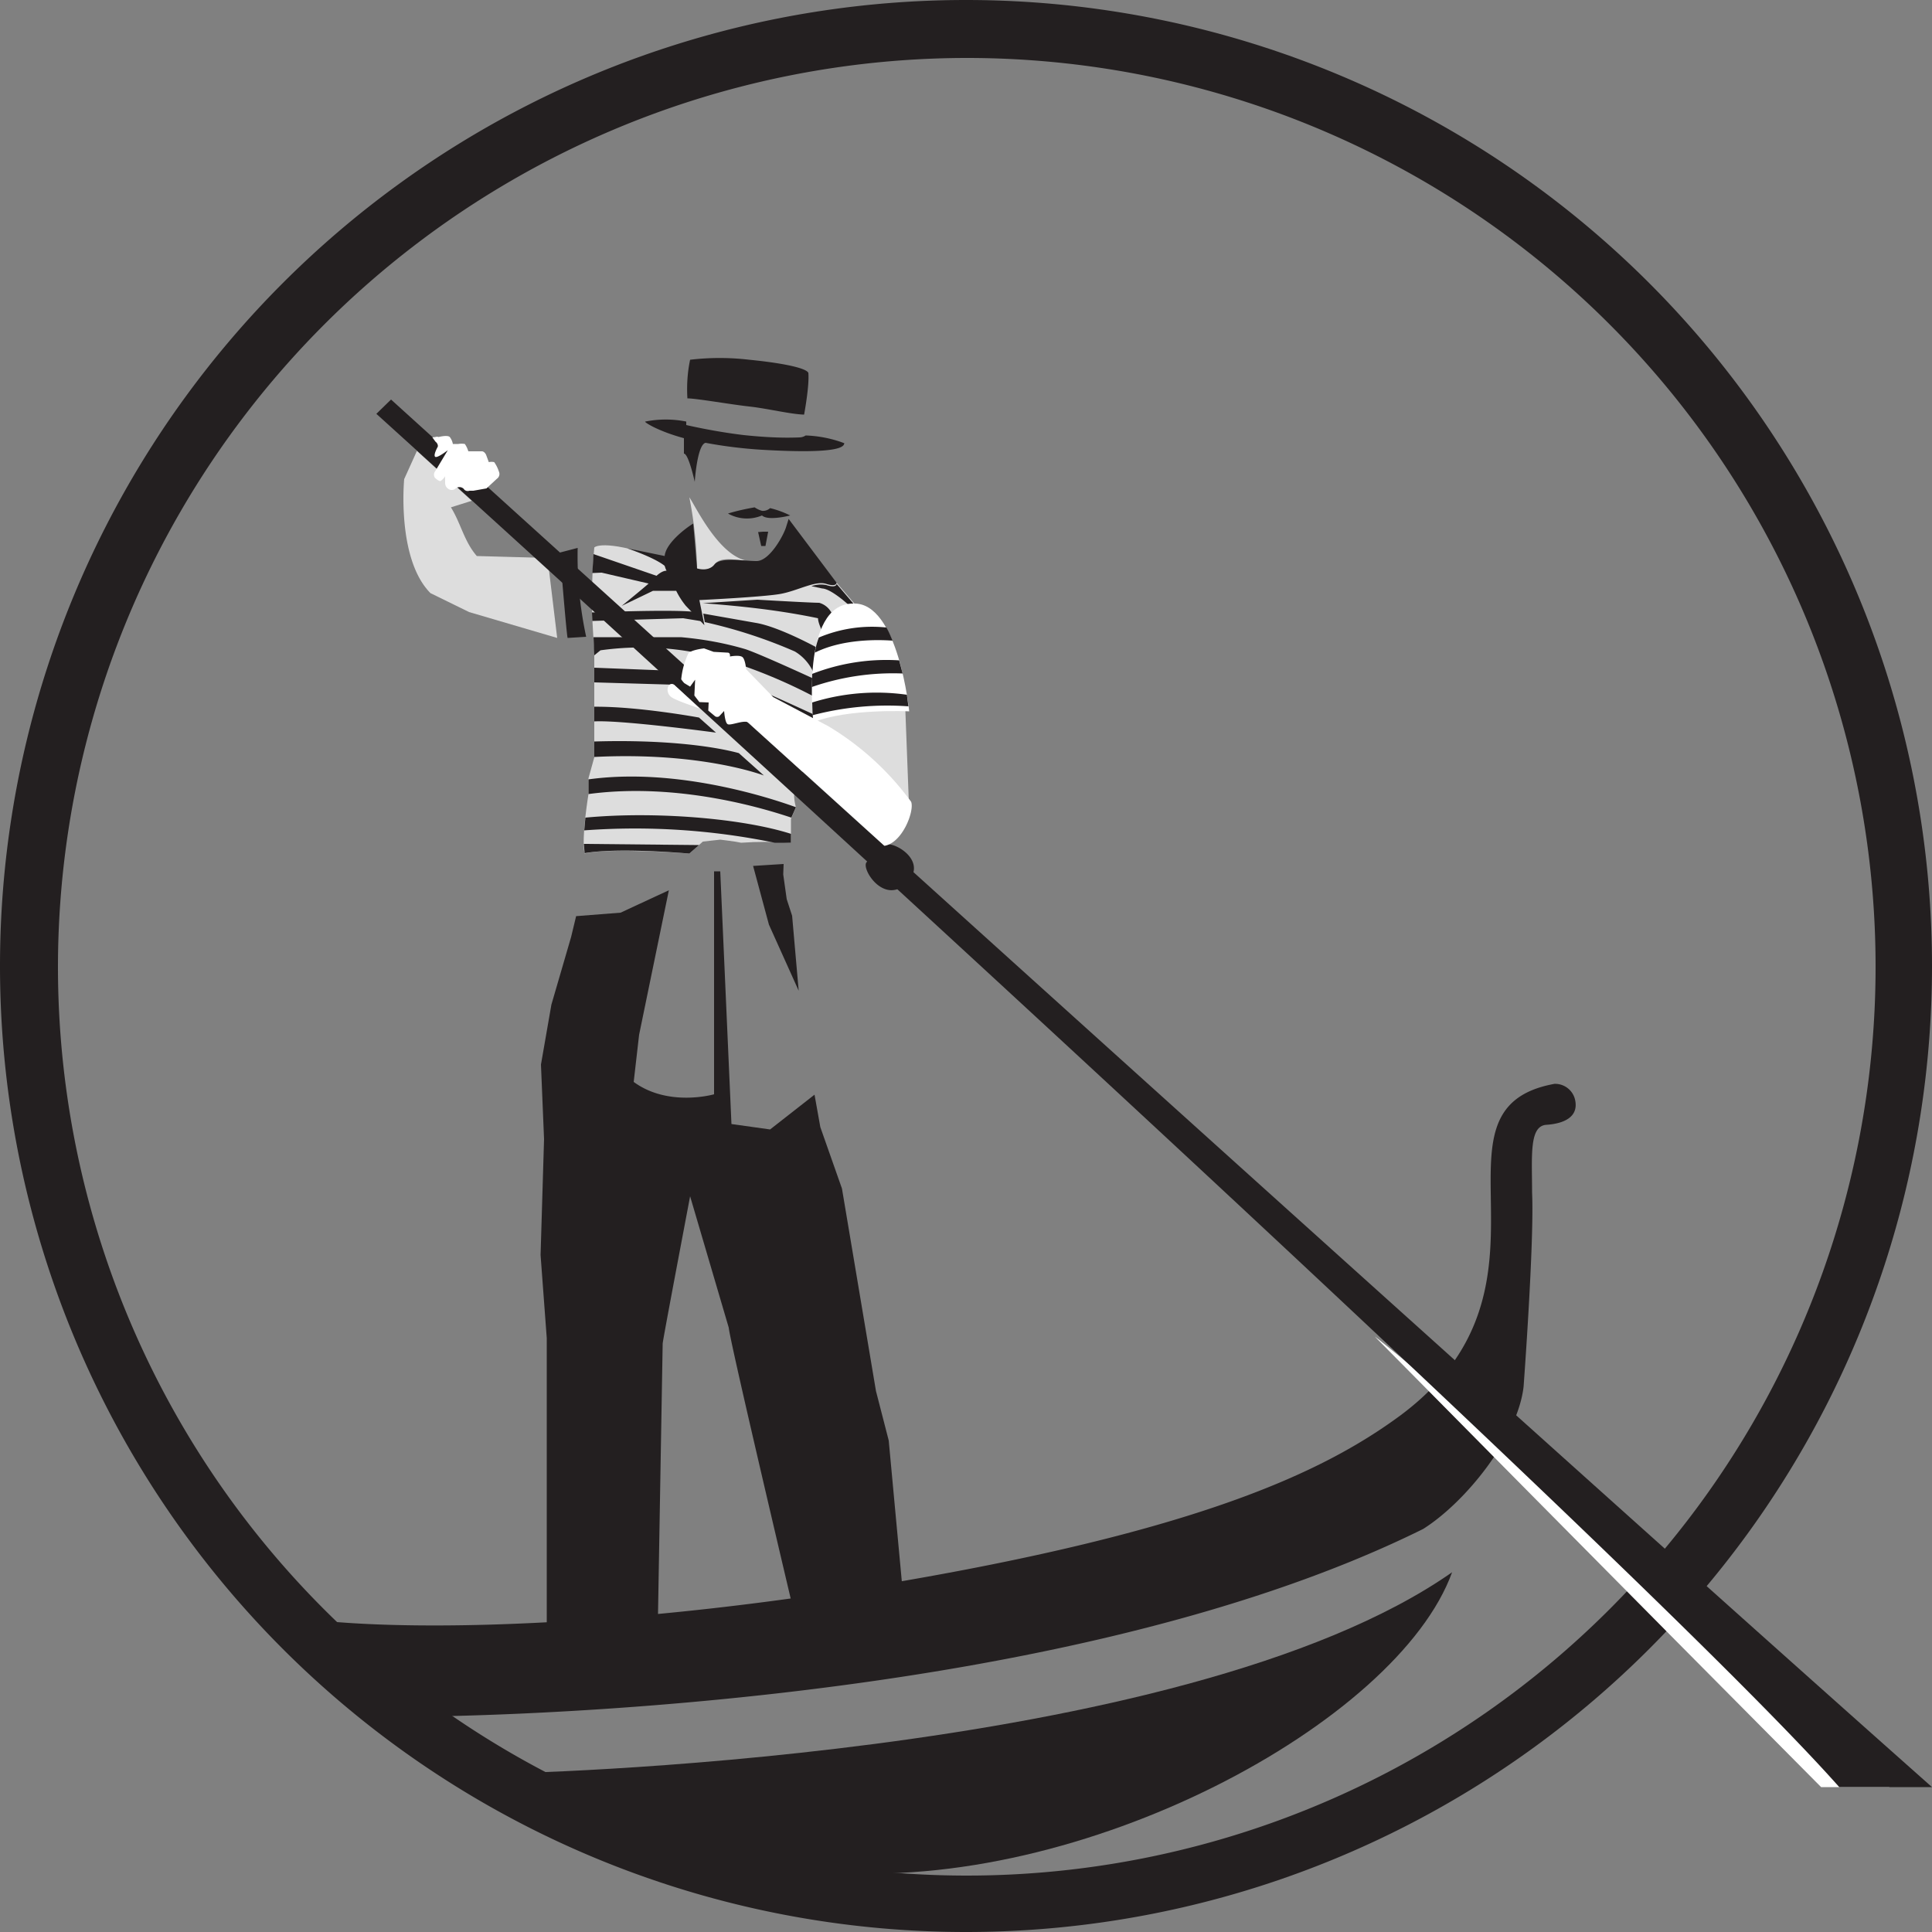
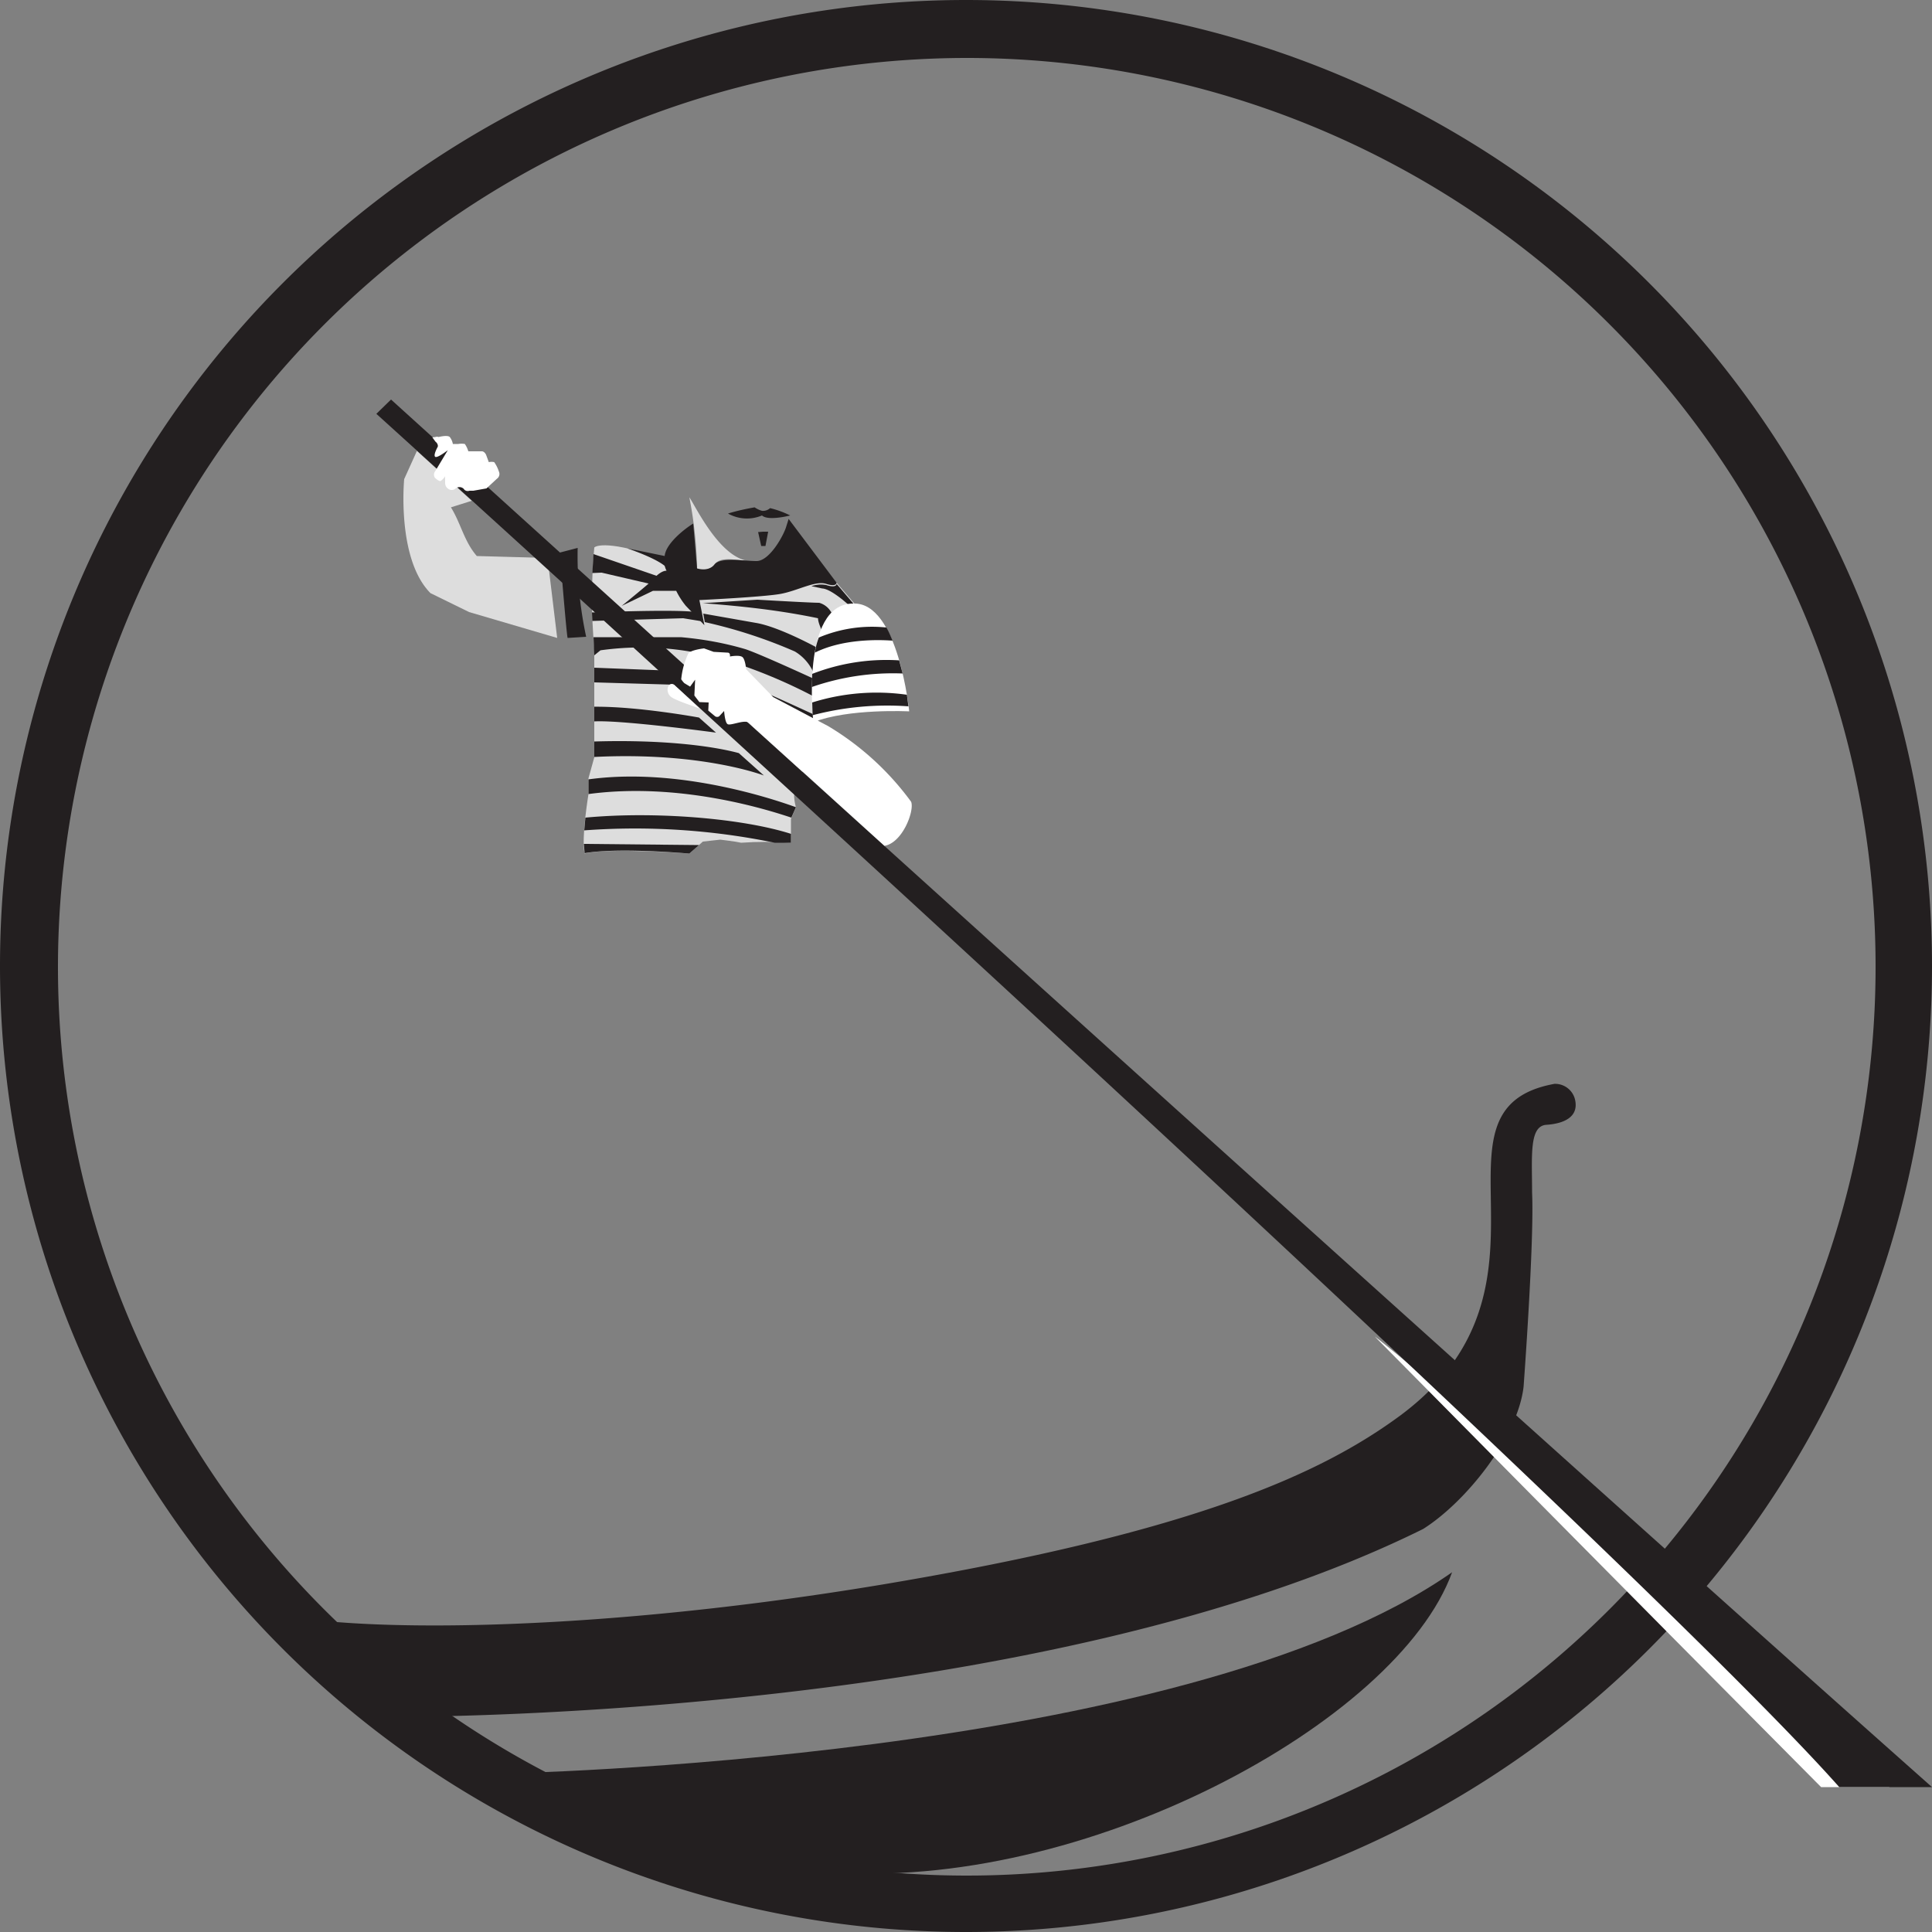
<svg xmlns="http://www.w3.org/2000/svg" viewBox="0 0 50 50">
  <rect x="0" y="0" width="50" height="50" fill="#808080" stroke="none" />
  <g class="icono">
    <path fill="#DDD" d="M17.84 22.09l.35-.31.45-.05s.42.05.54.08c.43-.03.86-.03 1.29 0v-.62l.13-.29s-.11-.39 0-.46c.22-.59.41-1.18.57-1.79v-1.81c.06-.34.18-.66.37-.95.18-.11.38-.19.59-.25l-.48-.56c-1.47-.03-3-.22-4.43-.59-1.47-.53-1.81-.36-1.84-.32-.08.87-.08 1.74 0 2.61v2.82l-.15.54v.41s-.19 1.14-.1 1.54c.65-.16 2.71 0 2.71 0z" />
    <path fill="#231F20" d="M12.94 45.9c.06 0 6 3.16 8.45 2.54 6.61.56 14.78-3.86 16.19-7.75-7 4.9-24.64 5.21-24.64 5.21z" />
    <path fill="#231F20" d="M40.23 28.05c-3.59.65.54 5.23-4 8.59-2 1.47-5.25 3-13.35 4.36-8.44 1.41-14.87 1.21-16.26.61.83.68 3.63 2.78 3.68 2.82.72 0 16.74-.01 26.53-4.86 1.11-.7 2.45-2.38 2.6-3.68 0 0 .28-3.76.22-5.03 0-.94-.08-1.72.37-1.75s.85-.2.74-.66a.53.53 0 00-.53-.4z" />
    <path fill="#231F20" d="M25 1.5A23.52 23.52 0 111.5 25.04V25A23.54 23.54 0 0125 1.5M25 0a25 25 0 100 50 25 25 0 000-50z" />
-     <path fill="#DDD" d="M23.53 21l-.1-2.63-1.07-.3-1.24.55 1 1L23.53 21z" />
    <path fill="#231F20" d="M15.36 14.34l-.03.49.24-.01 2.33.54.19-.08zm2.81 1.74l-.49-.08-2.35.07-.01-.22s1.96-.08 2.6-.02l.25.25zm.03-.2l1.36.24c.61.1 1.62.66 1.62.66l-.13.62a1.2 1.2 0 00-.48-.54 12.7 12.7 0 00-2.33-.76l-.04-.22zm-2.84.61h2.26c.57.05 1.13.15 1.67.31.37.12 1.8.78 1.8.78v.46a13.6 13.6 0 00-2.44-1 7.6 7.6 0 00-3.11-.21l-.16.13-.02-.47zm3.93 1.22c.37.13 1.79.79 1.79.79l.05.46a13.4 13.4 0 00-2.45-1l.61-.25zm-2.12-.36l-1.79-.07v.38l2.41.07-.62-.38zm1.36 1.61l-.44-.39s-1.57-.29-2.71-.28v.38c.71-.04 3.15.29 3.15.29zm1.24 1.11l-.65-.58c-.78-.21-2.12-.35-3.74-.3v.4c2.79-.14 4.39.48 4.39.48zm-4.54.1v.38c2.38-.32 4.68.42 5.25.61l.12-.27c0 .01-2.77-1.08-5.37-.72zm-.11 1.32a17.9 17.9 0 014.93.32h.42v-.23c-1.25-.4-3.51-.59-5.32-.42l-.03.33zm3.07-5.88c1.03.08 1.97.18 2.98.39 0 .12.11.34.11.34l.24-.48a.52.52 0 00-.32-.26c-.22 0-1.6-.08-1.6-.08l-1.41.09zm-3.02.87a9.9 9.9 0 01-.22-2.3l-.46.12s.17 2.12.2 2.21l.48-.03zm1.06-2.29l1.12.23-.1.27s-.13-.19-1.02-.5z" />
    <path fill="#DDD" d="M17.84 12.87a10.74 10.74 0 01.2 1.84s.3.11.45-.1.51-.12.83-.1c-.73-.15-1.32-1.41-1.48-1.64zm-3.67 1.57l-1.83-.05c-.33-.38-.41-.84-.67-1.26l.54-.17-1.42-1.29-.33.73s-.2 2.06.68 2.95l1 .49 2.28.67-.25-2.07z" />
    <path fill="#231F20" d="M20.41 13.43l-.06.19c-.06.22-.43.9-.77.9s-.93-.11-1.09.09-.45.1-.45.1l-.1-1.16c-.2.12-.74.53-.74.87a.53.53 0 00.05.35c-.16 0-.33.2-.43.3s-.73.61-.73.61l.81-.39h.6a2 2 0 00.25.39l.48.5-.13-.65s1.66-.08 2.1-.16.9-.35 1.18-.26.27-.03.27-.03l-1.24-1.65z" />
    <path fill="#231F20" d="M21.65 15.11s.01.12-.27.03a.73.73 0 00-.38.03l.28.06c.24.01.71.45.71.45l.13-.02-.47-.55z" />
    <path fill="#FFF" d="M48.9 46.25h-1.77c-4.89-4.92-11.55-11.66-11.55-11.66s1.29.89 13.32 11.66z" />
-     <path fill="#231F20" d="M23.47 22.85c.59-.59-.42-1.14-.6-.97l-.44.43c-.16.16.45 1.13 1.04.54zm-2.62-11.58a.3.3 0 01-.16.05c-.48.02-.96-.01-1.44-.06-.5-.06-1-.15-1.49-.26v-.09a2.7 2.7 0 00-1.06 0c-.05 0 .3.24 1 .43v.4c.12 0 .28.73.28.73s.06-.96.28-1.01c.48.09.97.15 1.46.18 2.06.12 2.12-.09 2.13-.17a3.12 3.12 0 00-1-.2zm-.04-.54s.14-.74.11-1.08c-.05-.12-.62-.25-1.53-.34a6.53 6.53 0 00-1.53 0c-.07.33-.09.67-.07 1 .23 0 1.14.16 1.6.21s1.07.2 1.42.21zm-.14 14.91l-.17-1.94-.14-.43-.09-.64.01-.27-.79.05.41 1.52zM23 37.28L22.67 36l-.88-5.24-.56-1.59-.15-.84-1.15.9-1-.14-.29-6.54h-.16v5.77s-1.18.34-2.08-.32l.14-1.22.77-3.74-1.25.58-1.15.09-.13.54-.51 1.75-.27 1.55.08 1.93-.09 3 .16 2.15v7.68h2.87l.13-7.54c.01-.11.35-1.91.71-3.81l1 3.4c.03.37 1.78 7.76 1.78 7.76l2.77-.43-.41-4.41z" />
    <path fill="#231F20" d="M10.12 10.34l-.38.37S41.78 39.69 47.6 46.25H50C37.69 35.33 10.12 10.34 10.12 10.34zm9.81 2.81a.27.27 0 01-.21.07.66.66 0 01-.19-.09c-.23.04-.46.09-.69.16a1 1 0 00.88.05c.16.15.73 0 .73 0a2.5 2.5 0 00-.52-.19z" />
    <path fill="#FFF" d="M23.53 18.41s-1.57-.08-2.48.28c0 0-.35-3.07 1.03-3.07 1.17-.05 1.45 2.79 1.45 2.79z" />
    <path d="M21.09 16.89c.7-.35 1.6-.34 2.01-.31-.05-.12-.1-.24-.16-.34a3.54 3.54 0 00-1.75.26c-.05.13-.08.25-.1.39zm-.08.89a6.39 6.39 0 012.35-.35l-.09-.34a5.3 5.3 0 00-2.25.35l-.01.34zm.02.73a7.6 7.6 0 012.48-.23l-.04-.3a5.58 5.58 0 00-2.45.2l.01.33zm-1.41-4.74l.08.36h.11l.07-.37h-.13l-.13.01zm-4.51 8.07l.02.24c.8-.14 2.34-.02 2.71.01l.25-.22-2.98-.03z" fill="#231F20" />
    <path fill="#FFF" d="M11.19 11.32l.08.11c.04.03.07.08.06.13 0 0-.12.21-.07.26s.33-.17.33-.17l-.33.55a.14.14 0 000 .17s.09.08.13.08.13-.12.13-.12v.17c0 .06.03.12.08.15.05.04.13.04.18 0a.16.16 0 01.22 0c.03.05.09.07.15.05h.1l.34-.06.27-.25a.15.15 0 00.05-.19.9.9 0 00-.12-.24.33.33 0 00-.14 0l-.07-.19c-.02-.04-.05-.08-.1-.09h-.36a.66.66 0 00-.09-.19.49.49 0 00-.17 0h-.14a.42.42 0 00-.08-.18c-.06-.06-.29 0-.29 0a.11.11 0 00-.08 0l-.08.01zm6.62 5.6c.05-.1.41-.14.41-.14l.25.09.36.02c.08 0 .06.1.06.1s.26-.05.33.02.09.31.09.31l.7.72 1.42.75a7.3 7.3 0 012.15 1.96c.09.23-.22 1.06-.69 1.14l-3.52-3.19c-.11-.08-.47.09-.54.04-.07-.04-.09-.34-.09-.34l-.13.14a.1.1 0 01-.1 0l-.18-.15.01-.21-.24-.01-.13-.17.02-.41-.13.18-.15-.09a.7.7 0 01-.08-.1c.02-.22.08-.45.18-.66zm-.38.79c-.15-.06-.22.19-.07.32.12.1.64.26.75.31l-.68-.63z" />
  </g>
</svg>